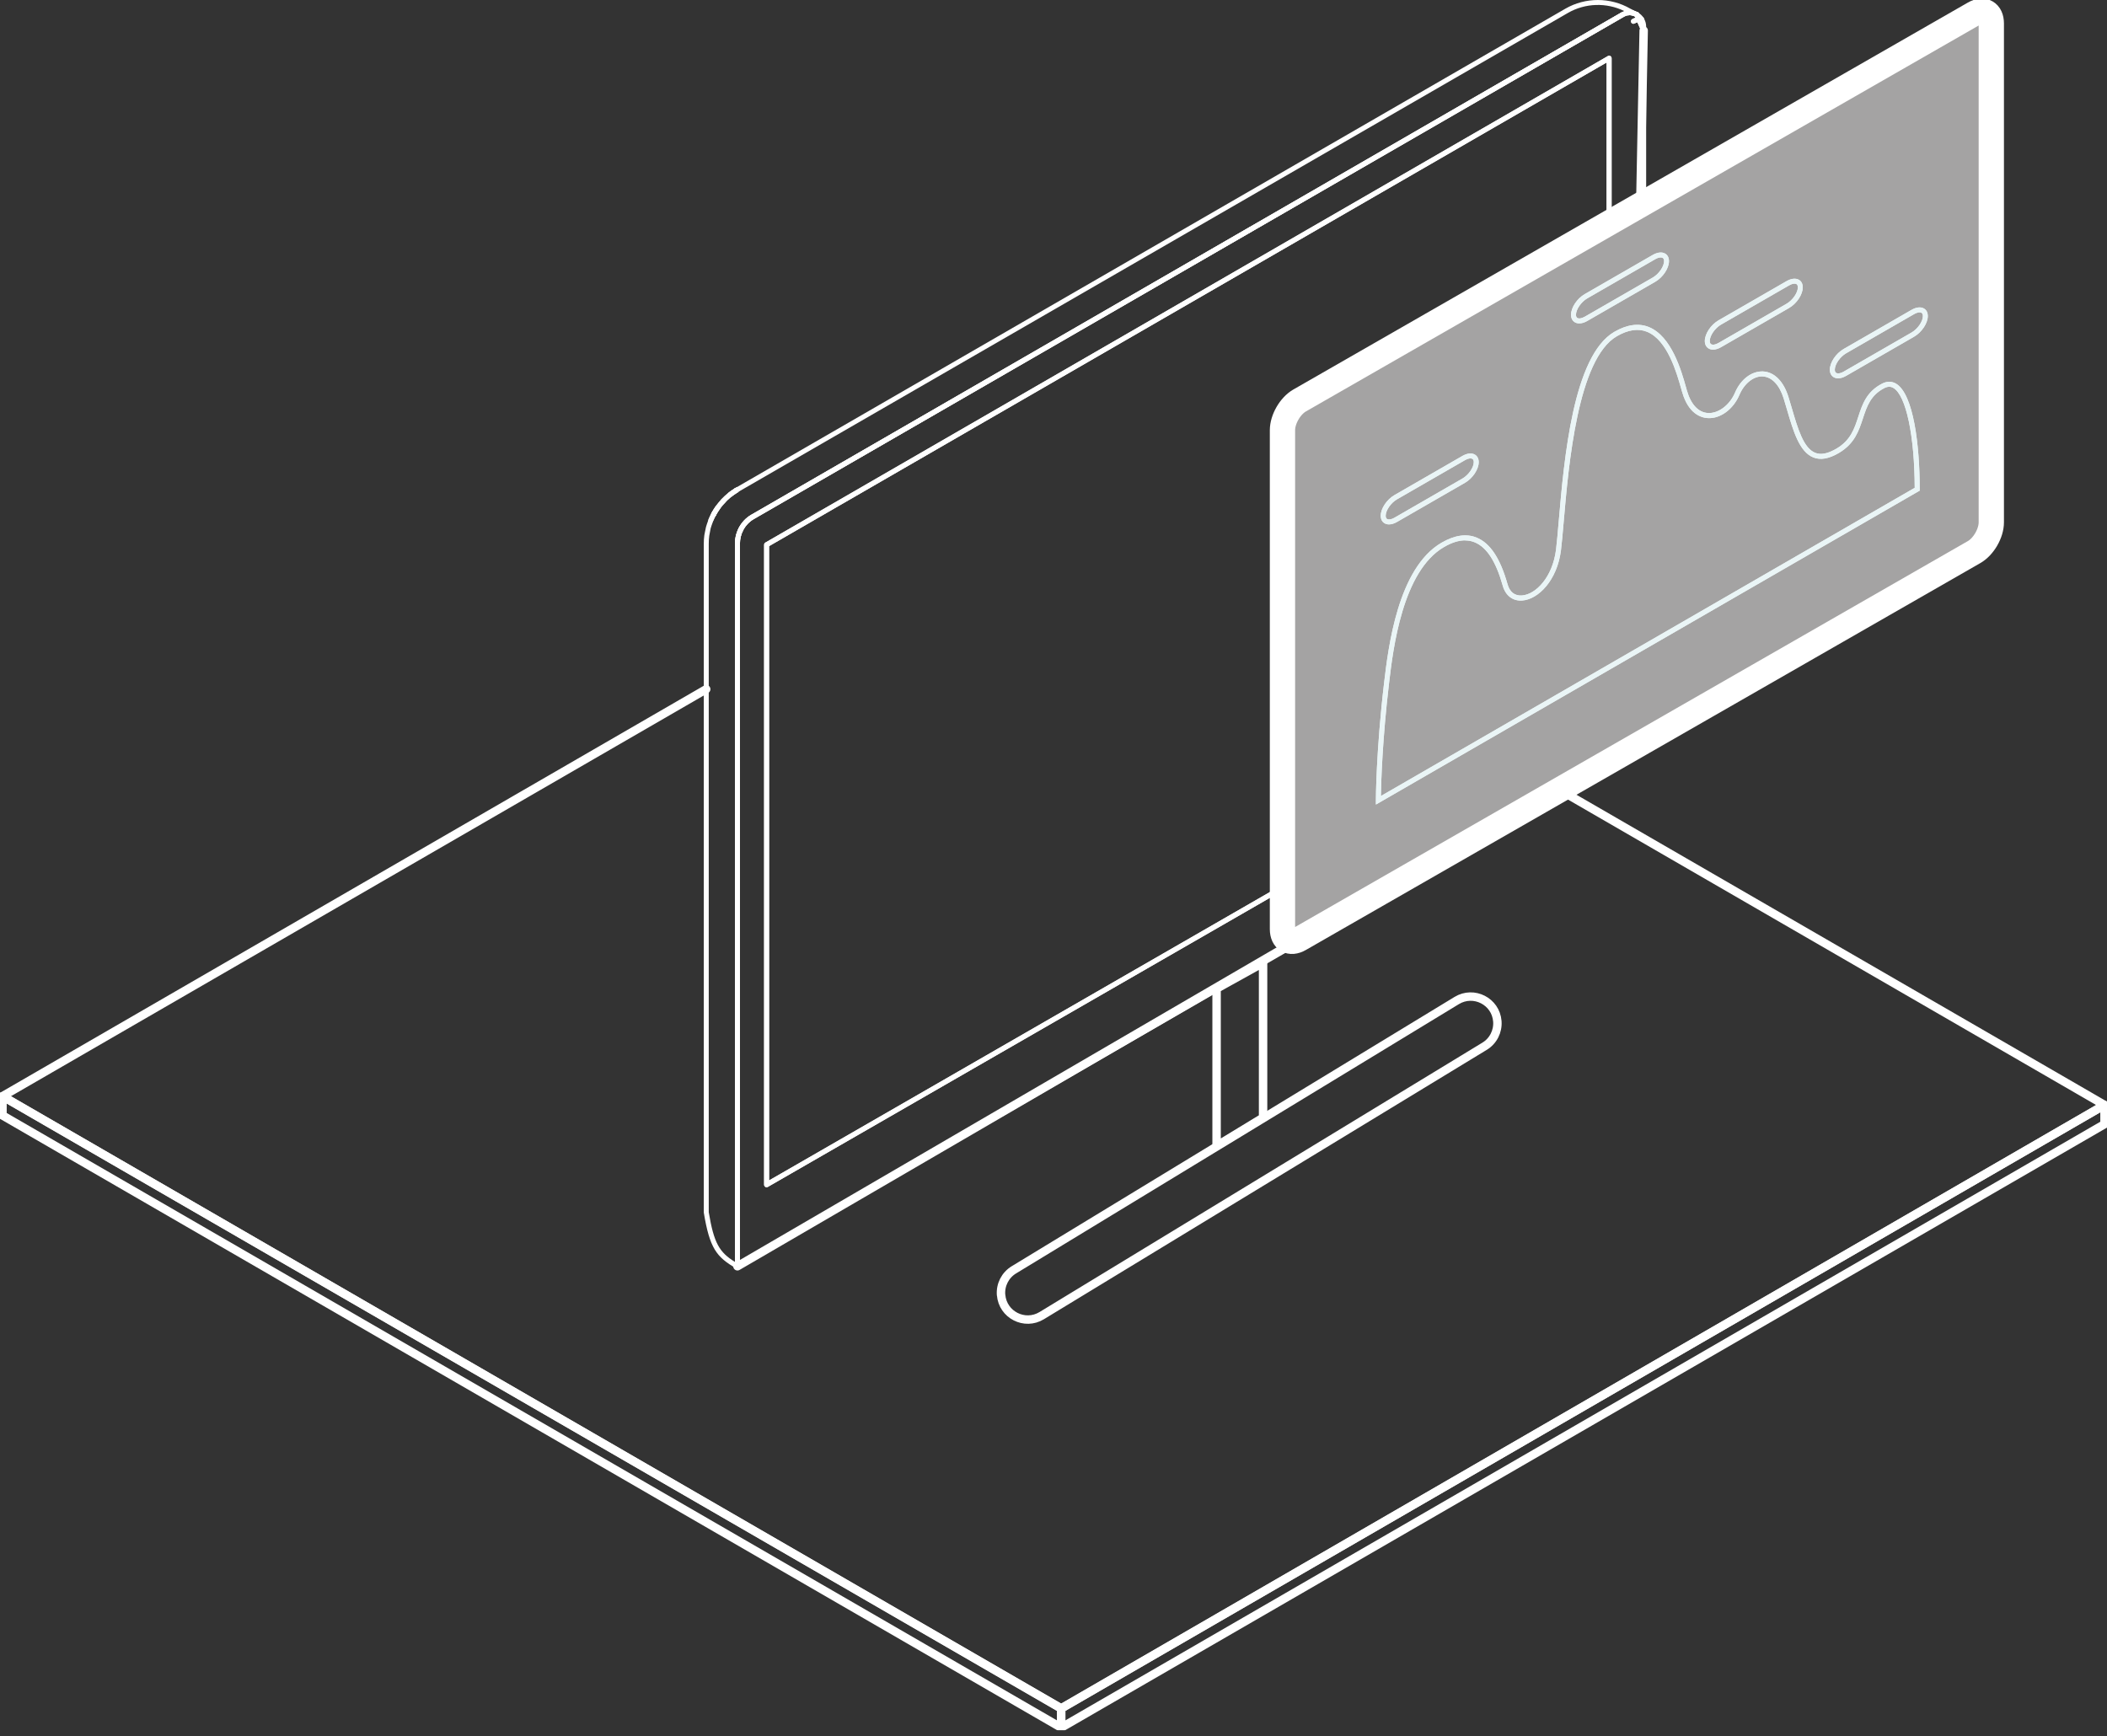
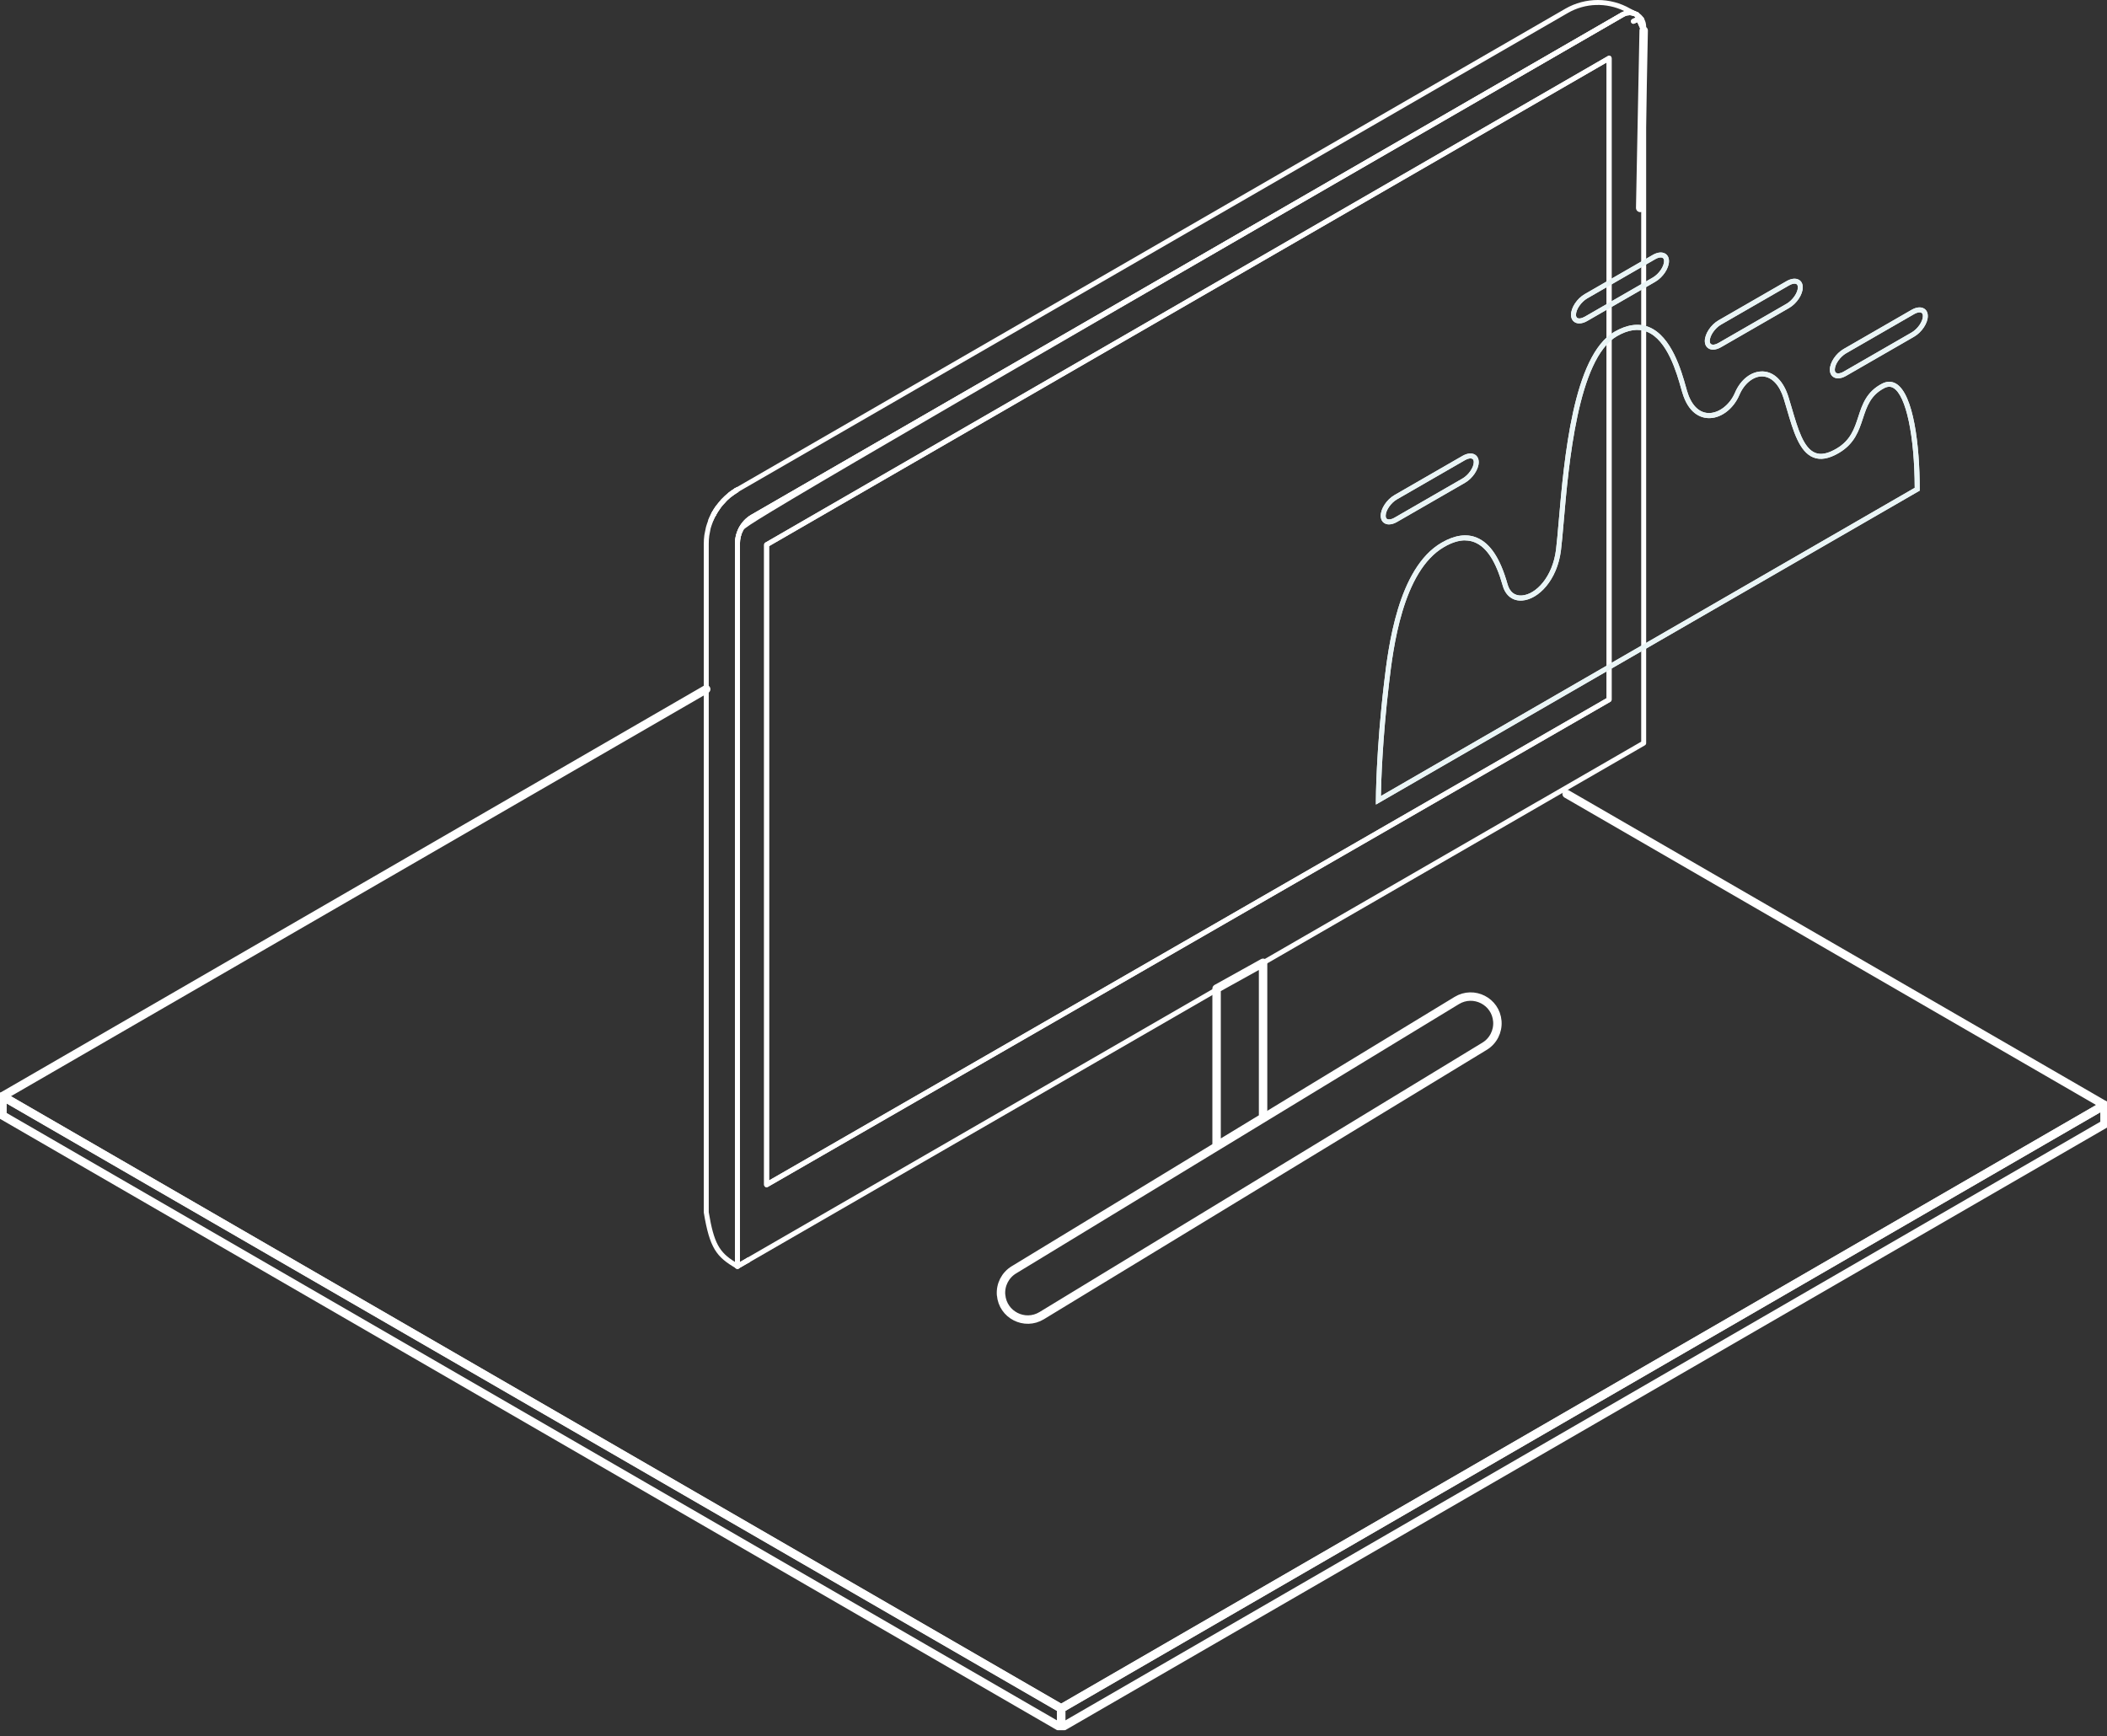
<svg xmlns="http://www.w3.org/2000/svg" width="250" height="206" viewBox="0 0 250 206" fill="none">
  <rect x="0" y="0" width="250" height="206" fill="#333333" stroke="none" />
  <g clip-path="url(#clip0_727_462)">
    <path d="M185.885 94.21L249.706 131.123L125.911 202.73L0.3 130.082L83.794 81.783" stroke="white" stroke-linecap="round" stroke-linejoin="round" />
    <path d="M125.911 202.73V205.012L249.705 133.399V131.123L125.911 202.73Z" stroke="white" stroke-linecap="round" stroke-linejoin="round" />
    <path d="M0.3 130.082L0.294 132.358L125.912 205.012V202.73L0.3 130.082Z" stroke="white" stroke-linecap="round" stroke-linejoin="round" />
    <path d="M118.777 153.661C118.683 152.461 119.266 151.314 120.295 150.685L172.846 118.724C174.87 117.495 177.475 118.824 177.663 121.183C177.757 122.377 177.175 123.53 176.146 124.153L123.6 156.119C121.577 157.348 118.972 156.019 118.783 153.661H118.777Z" stroke="white" stroke-linecap="round" stroke-linejoin="round" />
    <path d="M149.867 132.628L144.351 135.981V117.313L149.867 114.249V132.628Z" stroke="white" stroke-linecap="round" stroke-linejoin="round" />
    <path d="M84.682 61.315C84.635 61.315 84.588 61.303 84.546 61.28C84.447 61.227 84.388 61.127 84.388 61.021C84.388 60.974 84.4 60.927 84.423 60.886C84.423 60.886 84.452 60.827 84.452 60.821C84.529 60.68 84.711 60.627 84.852 60.709C84.946 60.762 84.999 60.862 84.999 60.968C84.999 61.015 84.988 61.068 84.964 61.109L84.941 61.162C84.888 61.262 84.788 61.321 84.682 61.321V61.315Z" fill="white" />
    <path d="M86.652 58.962C86.564 58.962 86.476 58.921 86.423 58.85C86.323 58.721 86.346 58.539 86.47 58.439C86.687 58.268 86.911 58.127 87.146 57.98C87.281 57.898 87.464 57.933 87.552 58.074C87.64 58.209 87.599 58.392 87.458 58.48C87.246 58.609 87.028 58.751 86.834 58.903C86.781 58.945 86.717 58.968 86.652 58.968V58.962Z" fill="white" />
    <path d="M87.353 58.486C87.253 58.486 87.159 58.439 87.1 58.345C87.018 58.204 87.059 58.027 87.194 57.939L87.241 57.904C87.276 57.88 87.312 57.857 87.347 57.833C87.488 57.751 87.665 57.804 87.747 57.939C87.829 58.08 87.782 58.257 87.641 58.339C87.623 58.351 87.606 58.362 87.588 58.374C87.582 58.374 87.57 58.386 87.565 58.392C87.547 58.404 87.523 58.421 87.5 58.433C87.453 58.462 87.4 58.474 87.347 58.474L87.353 58.486Z" fill="white" />
    <path d="M84.747 61.18C84.7 61.18 84.647 61.168 84.606 61.144C84.465 61.068 84.412 60.886 84.494 60.744C84.8 60.197 85.182 59.686 85.629 59.215C85.741 59.098 85.929 59.092 86.047 59.203C86.165 59.315 86.17 59.503 86.059 59.621L85.97 59.727C85.764 59.95 85.606 60.145 85.465 60.339C85.265 60.615 85.123 60.833 85.012 61.038C84.959 61.133 84.859 61.185 84.753 61.185L84.747 61.18Z" fill="white" />
    <path d="M85.746 59.815C85.676 59.815 85.605 59.791 85.546 59.739C85.429 59.627 85.417 59.444 85.529 59.321C85.582 59.256 85.599 59.227 85.629 59.203H85.635C85.635 59.203 85.664 59.18 85.676 59.162H85.67C85.858 58.956 86.076 58.756 86.352 58.533C86.417 58.474 86.44 58.45 86.47 58.433C86.681 58.268 86.905 58.121 87.134 57.98H87.146C87.281 57.886 87.464 57.933 87.552 58.068C87.64 58.203 87.593 58.386 87.458 58.474C87.458 58.474 87.446 58.474 87.446 58.48C86.911 58.815 86.411 59.233 85.964 59.715C85.905 59.78 85.829 59.809 85.746 59.809V59.815Z" fill="white" />
    <path d="M194.178 2.011C194.143 2.011 194.102 2.006 194.066 1.988C194.054 1.982 194.037 1.976 194.025 1.964C194.002 1.953 193.984 1.935 193.966 1.917C193.866 1.817 193.849 1.653 193.937 1.535C194.025 1.417 194.184 1.382 194.307 1.447C194.449 1.523 194.507 1.7 194.437 1.841C194.384 1.941 194.284 2 194.178 2V2.011Z" fill="white" />
    <path d="M84.676 61.315C84.641 61.315 84.605 61.309 84.57 61.297C84.452 61.25 84.382 61.138 84.382 61.021C84.382 60.986 84.388 60.95 84.4 60.915C84.411 60.874 84.435 60.839 84.464 60.809C84.582 60.691 84.764 60.691 84.882 60.809C84.941 60.868 84.97 60.944 84.97 61.015C84.97 61.062 84.958 61.115 84.935 61.162C84.882 61.256 84.782 61.315 84.676 61.315Z" fill="white" />
    <path d="M84.676 61.321C84.641 61.321 84.606 61.315 84.57 61.303C84.441 61.25 84.365 61.121 84.388 60.98C84.394 60.938 84.412 60.903 84.429 60.868C84.429 60.868 84.453 60.833 84.47 60.815C84.57 60.715 84.735 60.697 84.853 60.785C84.97 60.868 85.006 61.027 84.941 61.156C84.941 61.168 84.929 61.179 84.923 61.185C84.87 61.268 84.776 61.321 84.676 61.321Z" fill="white" />
    <path d="M87.499 58.445L87.288 58.192L87.147 57.968C87.158 57.957 87.194 57.939 87.194 57.939C87.329 57.857 87.511 57.904 87.594 58.039C87.676 58.174 87.635 58.356 87.499 58.439L87.441 58.351L87.499 58.445L87.429 58.333L87.493 58.445L87.458 58.41L87.482 58.456L87.499 58.445Z" fill="white" />
    <path d="M87.329 58.492C87.229 58.492 87.129 58.45 87.076 58.362C86.994 58.227 87.011 58.062 87.147 57.98C87.158 57.974 87.188 57.951 87.188 57.951H87.2C87.341 57.862 87.517 57.909 87.6 58.051C87.682 58.192 87.635 58.368 87.494 58.45C87.494 58.45 87.488 58.45 87.482 58.45C87.435 58.474 87.376 58.492 87.323 58.492H87.329Z" fill="white" />
    <path d="M84.341 62.015C84.306 62.015 84.265 62.009 84.23 61.991C84.077 61.932 84.006 61.756 84.071 61.609C84.183 61.338 84.318 61.08 84.418 60.886C84.494 60.744 84.671 60.691 84.818 60.768C84.959 60.844 85.012 61.021 84.935 61.168C84.841 61.35 84.712 61.586 84.612 61.838C84.565 61.95 84.453 62.021 84.341 62.021V62.015Z" fill="white" />
    <path d="M84.683 61.315C84.636 61.315 84.588 61.303 84.547 61.28C84.406 61.203 84.353 61.033 84.418 60.891C84.418 60.891 84.418 60.891 84.418 60.886L84.489 60.744C84.618 60.515 84.771 60.28 84.959 60.015C85.053 59.886 85.236 59.85 85.371 59.95C85.5 60.044 85.53 60.227 85.436 60.362C85.247 60.627 85.083 60.897 84.936 61.162C84.883 61.262 84.783 61.315 84.677 61.315H84.683Z" fill="white" />
    <path d="M87.499 150.555C87.47 150.555 87.435 150.555 87.405 150.538C87.388 150.532 87.364 150.52 87.352 150.514C85 149.155 84.206 148.12 83.506 143.886V64.514C83.506 64.185 83.523 63.844 83.571 63.509C83.588 63.385 83.612 63.262 83.641 63.144L83.7 62.862C83.718 62.756 83.741 62.65 83.765 62.544C83.829 62.309 83.912 62.08 83.994 61.85L84.023 61.768C84.041 61.721 84.053 61.668 84.076 61.621C84.188 61.344 84.323 61.091 84.423 60.897C84.582 60.603 84.759 60.309 84.965 60.027C85.141 59.786 85.311 59.574 85.535 59.333C86.017 58.803 86.564 58.351 87.152 57.986L87.205 57.951L87.258 57.915C87.294 57.892 87.329 57.868 87.364 57.845L185.738 1.029C188.115 -0.341 191.067 -0.341 193.443 1.029L194.161 1.388C194.302 1.459 194.367 1.629 194.296 1.776C194.231 1.923 194.061 1.988 193.914 1.923C193.896 1.911 193.873 1.911 193.849 1.9L193.79 1.882V1.859L193.72 1.823V1.853C193.602 1.823 193.508 1.812 193.42 1.806L193.355 1.641V1.806C193.273 1.806 193.179 1.817 193.09 1.835L193.014 1.853C192.89 1.888 192.79 1.929 192.696 1.982C192.679 1.994 192.655 2.006 192.638 2.011L148.485 27.508L89.446 61.591C88.888 61.909 88.441 62.391 88.146 62.979C87.911 63.462 87.793 63.956 87.793 64.45V150.267C87.793 150.361 87.746 150.449 87.67 150.508C87.617 150.543 87.558 150.561 87.499 150.561V150.555ZM84.935 61.162C84.835 61.344 84.712 61.58 84.612 61.832C84.6 61.868 84.588 61.903 84.576 61.938L84.541 62.05C84.465 62.262 84.382 62.474 84.323 62.691C84.3 62.779 84.282 62.873 84.27 62.962L84.212 63.267C84.188 63.373 84.165 63.479 84.153 63.585C84.112 63.897 84.094 64.209 84.094 64.514V143.844C84.712 147.544 85.353 148.597 87.211 149.749V64.444C87.211 63.856 87.347 63.279 87.617 62.732C87.97 62.015 88.499 61.45 89.158 61.074L192.396 1.47C192.396 1.47 192.414 1.459 192.42 1.459C192.52 1.406 192.626 1.359 192.738 1.317C190.62 0.276 188.091 0.347 186.027 1.541L87.641 58.345C87.641 58.345 87.605 58.368 87.588 58.38C87.558 58.404 87.529 58.421 87.499 58.439L87.294 58.221L87.447 58.468C86.905 58.803 86.4 59.227 85.953 59.715C85.747 59.939 85.588 60.133 85.447 60.321C85.241 60.615 85.07 60.886 84.929 61.15L84.935 61.162Z" fill="white" />
    <path d="M84.676 61.321C84.611 61.321 84.547 61.297 84.494 61.256C84.388 61.168 84.353 61.015 84.417 60.897C84.482 60.768 84.629 60.703 84.77 60.75C84.917 60.797 85.005 60.95 84.964 61.103C84.964 61.115 84.958 61.127 84.953 61.138C84.953 61.138 84.947 61.156 84.941 61.168C84.941 61.179 84.929 61.185 84.923 61.197C84.923 61.197 84.9 61.233 84.882 61.244C84.823 61.303 84.752 61.333 84.676 61.333V61.321Z" fill="white" />
    <path d="M195.026 3.917C194.908 3.917 194.802 3.846 194.755 3.741L194.185 2.429C194.15 2.341 194.155 2.247 194.202 2.164C194.249 2.082 194.332 2.029 194.426 2.017C194.555 2.006 194.685 2 194.808 2.011C194.902 2.017 194.985 2.07 195.032 2.153C195.226 2.47 195.32 2.805 195.32 3.158V3.623C195.32 3.764 195.22 3.882 195.085 3.911C195.067 3.911 195.043 3.917 195.026 3.917Z" fill="white" />
    <path d="M194.22 2.047C194.173 2.047 194.126 2.035 194.085 2.006L194.067 1.994C194.061 1.994 194.05 1.982 194.05 1.982C193.914 1.894 193.873 1.712 193.955 1.576C194.038 1.441 194.22 1.394 194.355 1.482C194.497 1.565 194.555 1.759 194.473 1.894C194.414 1.988 194.32 2.047 194.226 2.047H194.22Z" fill="white" />
    <path d="M87.499 150.555C87.446 150.555 87.393 150.543 87.346 150.514C87.258 150.461 87.205 150.367 87.205 150.267V147.203C87.205 147.038 87.335 146.909 87.499 146.909C87.664 146.909 87.793 147.038 87.793 147.203V150.267C87.793 150.379 87.734 150.479 87.634 150.532C87.593 150.555 87.546 150.561 87.499 150.561V150.555Z" fill="white" />
    <path d="M87.499 147.491C87.446 147.491 87.393 147.479 87.346 147.45C87.258 147.397 87.205 147.303 87.205 147.203V70.555C87.205 70.443 87.27 70.343 87.37 70.29C87.47 70.243 87.587 70.249 87.676 70.32C87.752 70.378 87.793 70.466 87.793 70.555V147.197C87.793 147.309 87.728 147.409 87.629 147.462C87.587 147.485 87.54 147.491 87.493 147.491H87.499Z" fill="white" />
-     <path d="M182.58 95.663C182.48 95.663 182.38 95.61 182.327 95.516C182.268 95.41 182.28 95.287 182.345 95.192C182.368 95.163 182.398 95.134 182.433 95.11L182.486 95.081L194.878 87.923C195.02 87.841 195.196 87.894 195.278 88.029C195.361 88.17 195.314 88.346 195.172 88.429L182.727 95.616C182.68 95.645 182.633 95.657 182.58 95.657V95.663Z" fill="white" />
    <path d="M148.338 27.543C148.238 27.543 148.138 27.49 148.085 27.396C148.003 27.255 148.05 27.079 148.191 26.996L192.397 1.47C192.397 1.47 192.409 1.465 192.42 1.459C192.432 1.453 192.444 1.447 192.456 1.441C192.585 1.394 192.732 1.441 192.809 1.565C192.891 1.706 192.85 1.882 192.709 1.97C192.709 1.97 192.703 1.97 192.697 1.97C192.685 1.976 192.673 1.982 192.662 1.988L148.491 27.49C148.444 27.52 148.397 27.532 148.344 27.532L148.338 27.543Z" fill="white" />
    <path d="M194.184 2.023C194.137 2.023 194.096 2.011 194.049 1.988C194.049 1.988 194.031 1.976 194.025 1.976C194.02 1.976 194.014 1.97 194.008 1.964C193.878 1.876 193.837 1.706 193.92 1.57C194.002 1.435 194.172 1.388 194.308 1.459C194.437 1.547 194.496 1.741 194.408 1.87C194.349 1.959 194.261 2.017 194.167 2.017L194.184 2.023Z" fill="white" />
-     <path d="M194.202 2.023C194.143 2.023 194.084 2.006 194.037 1.97C193.896 1.894 193.843 1.717 193.92 1.576C193.996 1.435 194.167 1.376 194.314 1.447C194.379 1.476 194.449 1.547 194.479 1.612C194.526 1.735 194.49 1.876 194.39 1.953C194.337 1.994 194.273 2.017 194.208 2.017L194.202 2.023Z" fill="white" />
    <path d="M87.499 70.849C87.434 70.849 87.376 70.831 87.323 70.79C87.246 70.737 87.205 70.643 87.205 70.555V64.45C87.205 63.861 87.34 63.285 87.611 62.738C87.681 62.591 87.858 62.532 88.005 62.603C88.152 62.673 88.211 62.85 88.14 62.997C87.911 63.462 87.799 63.95 87.799 64.45V70.555C87.799 70.666 87.734 70.766 87.634 70.819C87.593 70.843 87.546 70.849 87.505 70.849H87.499Z" fill="white" />
    <path d="M87.876 63.162C87.829 63.162 87.788 63.15 87.747 63.132C87.641 63.079 87.582 62.979 87.582 62.868C87.582 62.821 87.594 62.779 87.611 62.738C87.682 62.597 87.864 62.526 88.005 62.597C88.111 62.65 88.176 62.75 88.176 62.856C88.176 62.897 88.17 62.932 88.153 62.973C88.153 62.973 88.141 62.997 88.141 63.003C88.088 63.103 87.988 63.167 87.876 63.167V63.162Z" fill="white" />
    <g style="mix-blend-mode:multiply" opacity="0.2">
      <path d="M88.764 149.832C88.711 149.832 88.664 149.82 88.617 149.791C88.528 149.738 88.47 149.644 88.47 149.538C88.47 149.432 88.528 149.332 88.617 149.279L182.433 95.11C182.574 95.028 182.751 95.075 182.833 95.216C182.915 95.357 182.868 95.534 182.727 95.616L88.911 149.785C88.864 149.808 88.817 149.826 88.764 149.826V149.832Z" fill="white" />
    </g>
    <g style="mix-blend-mode:multiply" opacity="0.2">
      <path d="M87.499 150.555C87.335 150.555 87.205 150.426 87.205 150.261V147.197C87.205 147.085 87.264 146.985 87.364 146.932C87.452 146.885 87.564 146.891 87.652 146.944C87.74 146.997 87.793 147.091 87.793 147.197V150.261C87.793 150.426 87.664 150.555 87.499 150.555Z" fill="white" />
    </g>
    <g style="mix-blend-mode:multiply">
      <path d="M88.764 149.826C88.664 149.826 88.564 149.773 88.511 149.679C88.429 149.538 88.476 149.361 88.617 149.279L194.732 88.011V3.688L194.279 2.647C194.161 2.676 194.055 2.723 193.949 2.782C193.808 2.864 193.626 2.811 193.549 2.67C193.467 2.529 193.52 2.347 193.661 2.27C193.896 2.135 194.155 2.053 194.426 2.023C194.555 2.011 194.679 2.082 194.726 2.2L195.296 3.511C195.314 3.547 195.32 3.588 195.32 3.629V88.188C195.32 88.293 195.261 88.388 195.173 88.441L88.911 149.791C88.864 149.82 88.817 149.832 88.764 149.832V149.826ZM90.958 140.88C90.905 140.88 90.858 140.868 90.811 140.839C90.723 140.786 90.664 140.692 90.664 140.586V64.638C90.664 64.532 90.723 64.438 90.811 64.385L190.779 6.652C190.867 6.599 190.985 6.599 191.073 6.652C191.161 6.705 191.22 6.799 191.22 6.905V83.024C191.22 83.129 191.161 83.224 191.073 83.276L91.111 140.839C91.064 140.862 91.017 140.88 90.964 140.88H90.958ZM91.252 64.803V140.074L190.626 82.847V7.417L91.252 64.808V64.803Z" fill="white" />
    </g>
    <path d="M87.505 150.561C87.405 150.561 87.305 150.508 87.252 150.414C87.17 150.273 87.217 150.096 87.358 150.014L88.617 149.285C88.705 149.232 88.823 149.232 88.911 149.285C88.999 149.338 89.058 149.432 89.058 149.538C89.058 149.644 88.999 149.744 88.911 149.797L87.647 150.52C87.599 150.543 87.552 150.561 87.499 150.561H87.505Z" fill="white" />
    <path d="M93.675 59.097C93.575 59.097 93.475 59.045 93.422 58.95C93.34 58.809 93.387 58.633 93.528 58.55L148.191 26.99C148.238 26.961 148.285 26.949 148.338 26.949C148.438 26.949 148.538 27.002 148.591 27.096C148.62 27.143 148.632 27.196 148.632 27.243C148.632 27.343 148.579 27.443 148.485 27.496L93.822 59.056C93.775 59.086 93.728 59.097 93.675 59.097Z" fill="white" />
    <path d="M194.173 2.011C194.126 2.011 194.084 2 194.043 1.982C194.043 1.982 194.037 1.982 194.031 1.976L193.961 1.941C193.908 1.917 193.849 1.894 193.79 1.876C193.637 1.823 193.555 1.659 193.602 1.506C193.655 1.353 193.82 1.27 193.973 1.317C194.061 1.341 194.102 1.359 194.149 1.376L194.214 1.406C194.243 1.417 194.273 1.435 194.302 1.447C194.302 1.447 194.331 1.464 194.343 1.47C194.467 1.553 194.508 1.717 194.437 1.847C194.384 1.947 194.284 2.006 194.178 2.006L194.173 2.011Z" fill="white" />
    <path d="M193.785 1.859C193.785 1.859 193.738 1.859 193.708 1.847C193.603 1.817 193.508 1.806 193.414 1.8C193.25 1.8 193.126 1.659 193.132 1.494C193.132 1.329 193.285 1.206 193.438 1.212C193.567 1.212 193.708 1.235 193.855 1.276C193.985 1.312 194.073 1.429 194.073 1.559C194.073 1.582 194.073 1.606 194.061 1.635C194.026 1.77 193.908 1.853 193.779 1.853L193.785 1.859Z" fill="white" />
    <path d="M87.881 63.138C87.84 63.138 87.793 63.126 87.752 63.109C87.605 63.038 87.546 62.862 87.617 62.715C87.964 62.021 88.493 61.456 89.146 61.08L93.522 58.556C93.663 58.474 93.839 58.521 93.922 58.662C94.004 58.803 93.957 58.98 93.816 59.062L89.44 61.585C88.887 61.909 88.44 62.385 88.146 62.973C88.093 63.073 87.993 63.138 87.881 63.138Z" fill="white" />
    <path d="M194.455 2.606C194.337 2.606 194.231 2.535 194.184 2.429L193.931 1.847C193.878 1.729 193.908 1.594 194.002 1.512C194.096 1.429 194.237 1.412 194.343 1.476C194.49 1.565 194.584 1.641 194.678 1.723C194.72 1.764 194.743 1.782 194.767 1.806C194.855 1.894 194.937 2 195.002 2.106C195.014 2.123 195.031 2.164 195.037 2.182C195.096 2.276 195.09 2.388 195.031 2.482C194.972 2.576 194.861 2.617 194.749 2.611C194.661 2.606 194.573 2.611 194.484 2.611C194.473 2.611 194.461 2.611 194.455 2.611V2.606Z" fill="white" />
    <path d="M194.79 2.6C194.79 2.6 194.773 2.6 194.767 2.6C194.678 2.576 194.567 2.529 194.526 2.458C194.52 2.447 194.502 2.417 194.496 2.4C194.426 2.264 194.467 2.1 194.596 2.011C194.731 1.923 194.914 1.964 195.002 2.1C195.002 2.1 195.031 2.141 195.037 2.153C195.09 2.247 195.09 2.364 195.037 2.458C194.984 2.547 194.89 2.6 194.79 2.6Z" fill="white" />
    <path d="M193.879 1.888C193.879 1.888 193.844 1.888 193.826 1.888C193.814 1.888 193.802 1.888 193.791 1.876C193.632 1.835 193.497 1.659 193.538 1.506C193.579 1.347 193.697 1.241 193.855 1.282C193.885 1.288 193.92 1.3 193.949 1.312C194.102 1.364 194.196 1.541 194.144 1.688C194.138 1.706 194.126 1.723 194.12 1.741C194.067 1.829 193.979 1.888 193.879 1.888Z" fill="white" />
    <path d="M87.499 150.561C87.446 150.561 87.399 150.549 87.352 150.52C87.264 150.467 87.205 150.373 87.205 150.267C87.205 150.161 87.264 150.061 87.352 150.008L88.617 149.279C88.705 149.226 88.823 149.226 88.911 149.279C88.999 149.332 89.058 149.426 89.058 149.532C89.058 149.638 88.999 149.738 88.911 149.791L87.646 150.52C87.599 150.543 87.552 150.561 87.499 150.561Z" fill="white" />
-     <path d="M87.499 150.555C87.335 150.555 87.205 150.426 87.205 150.261V64.45C87.205 63.862 87.34 63.285 87.605 62.738C87.964 62.027 88.487 61.456 89.146 61.08L192.396 1.47C192.537 1.388 192.684 1.329 192.855 1.282C192.884 1.276 192.914 1.27 192.943 1.265C193.096 1.229 193.225 1.218 193.349 1.218H193.437C193.572 1.218 193.708 1.241 193.861 1.282C193.89 1.288 193.919 1.3 193.955 1.312C194.096 1.359 194.214 1.406 194.325 1.465C194.384 1.494 194.455 1.565 194.478 1.623L194.731 2.206C194.766 2.294 194.76 2.388 194.713 2.47C194.666 2.553 194.584 2.606 194.49 2.617C194.296 2.641 194.119 2.694 193.955 2.788C193.814 2.87 193.631 2.817 193.555 2.676C193.472 2.535 193.525 2.353 193.667 2.276C193.79 2.206 193.919 2.153 194.049 2.112L193.978 1.953C193.914 1.923 193.855 1.9 193.796 1.882L193.714 1.853C193.608 1.823 193.508 1.812 193.419 1.806L193.355 1.512V1.806C193.272 1.806 193.184 1.817 193.096 1.835L193.02 1.853C192.896 1.888 192.796 1.929 192.702 1.982L89.452 61.591C88.899 61.909 88.446 62.391 88.152 62.979C87.917 63.462 87.799 63.95 87.799 64.45V150.261C87.799 150.426 87.67 150.555 87.505 150.555H87.499Z" fill="white" />
+     <path d="M87.499 150.555C87.335 150.555 87.205 150.426 87.205 150.261V64.45C87.205 63.862 87.34 63.285 87.605 62.738C87.964 62.027 88.487 61.456 89.146 61.08L192.396 1.47C192.537 1.388 192.684 1.329 192.855 1.282C192.884 1.276 192.914 1.27 192.943 1.265C193.096 1.229 193.225 1.218 193.349 1.218H193.437C193.572 1.218 193.708 1.241 193.861 1.282C193.89 1.288 193.919 1.3 193.955 1.312C194.096 1.359 194.214 1.406 194.325 1.465C194.384 1.494 194.455 1.565 194.478 1.623L194.731 2.206C194.766 2.294 194.76 2.388 194.713 2.47C194.666 2.553 194.584 2.606 194.49 2.617C194.296 2.641 194.119 2.694 193.955 2.788C193.814 2.87 193.631 2.817 193.555 2.676C193.472 2.535 193.525 2.353 193.667 2.276C193.79 2.206 193.919 2.153 194.049 2.112L193.978 1.953C193.914 1.923 193.855 1.9 193.796 1.882L193.714 1.853C193.608 1.823 193.508 1.812 193.419 1.806L193.355 1.512V1.806C193.272 1.806 193.184 1.817 193.096 1.835L193.02 1.853C192.896 1.888 192.796 1.929 192.702 1.982C88.899 61.909 88.446 62.391 88.152 62.979C87.917 63.462 87.799 63.95 87.799 64.45V150.261C87.799 150.426 87.67 150.555 87.505 150.555H87.499Z" fill="white" />
    <path d="M90.958 140.88C90.905 140.88 90.858 140.868 90.811 140.839C90.723 140.786 90.664 140.692 90.664 140.586V64.638C90.664 64.532 90.723 64.438 90.811 64.385L190.779 6.652C190.868 6.599 190.985 6.599 191.073 6.652C191.162 6.705 191.22 6.799 191.22 6.905V83.024C191.22 83.129 191.162 83.224 191.073 83.276L91.111 140.839C91.064 140.862 91.017 140.88 90.964 140.88H90.958ZM91.252 64.803V140.074L190.626 82.847V7.417L91.252 64.808V64.803Z" fill="white" />
-     <path d="M234.238 1.606L154.202 47.523C153.079 48.17 152.167 49.752 152.167 51.052V110.249C152.167 111.549 153.079 112.072 154.202 111.425L234.238 65.508C235.361 64.861 236.273 63.279 236.273 61.98V2.782C236.273 1.482 235.361 0.959 234.238 1.606Z" fill="#A4A3A3" stroke="white" stroke-width="3" stroke-linecap="round" stroke-linejoin="round" />
    <path d="M163.253 95.475V94.963C163.253 94.904 163.265 89.135 164.235 80.953C164.717 76.895 165.841 67.402 171.058 64.391C172.599 63.503 173.993 63.297 175.198 63.791C176.81 64.444 178.01 66.255 178.874 69.331C179.133 70.255 179.733 70.719 180.58 70.661C182.25 70.537 184.221 68.467 184.626 65.22C184.732 64.362 184.832 63.185 184.95 61.827C185.585 54.486 186.65 42.2 191.555 39.371C193.055 38.506 194.431 38.318 195.648 38.812C198.336 39.906 199.495 43.994 200.048 45.958L200.165 46.376C200.642 48.011 201.53 48.946 202.659 49.011C203.894 49.075 205.229 48.07 205.853 46.611C206.535 45 207.853 44.017 209.193 44.076C210.529 44.141 211.628 45.247 212.205 47.111C212.34 47.552 212.475 47.999 212.605 48.446C213.316 50.881 213.993 53.181 215.381 53.734C216.051 53.998 216.869 53.84 217.886 53.245C219.574 52.257 220.021 50.893 220.492 49.446C220.968 47.987 221.462 46.482 223.315 45.523C223.897 45.223 224.474 45.229 224.985 45.535C227.044 46.788 227.779 52.822 227.779 58.051V58.221L227.632 58.304L163.259 95.469L163.253 95.475ZM173.846 64.12C173.087 64.12 172.252 64.379 171.352 64.903C166.388 67.767 165.288 77.06 164.817 81.03C164.018 87.782 163.87 92.875 163.847 94.457L227.185 57.886C227.167 51.699 226.162 46.946 224.674 46.047C224.338 45.841 223.98 45.846 223.58 46.052C221.945 46.899 221.509 48.228 221.045 49.634C220.557 51.116 220.057 52.651 218.175 53.757C216.998 54.445 216.01 54.622 215.157 54.281C213.505 53.622 212.787 51.193 212.034 48.617C211.905 48.176 211.775 47.729 211.64 47.293C211.14 45.682 210.235 44.729 209.158 44.67C208.088 44.605 206.964 45.494 206.388 46.852C205.665 48.564 204.112 49.711 202.624 49.611C201.818 49.564 200.348 49.105 199.601 46.552L199.477 46.129C198.948 44.253 197.848 40.353 195.425 39.371C194.384 38.947 193.178 39.124 191.849 39.894C187.208 42.571 186.12 55.139 185.538 61.891C185.42 63.256 185.32 64.438 185.209 65.308C184.768 68.849 182.533 71.119 180.621 71.261C179.509 71.343 178.639 70.69 178.304 69.502C177.492 66.62 176.404 64.932 174.969 64.35C174.616 64.203 174.24 64.132 173.84 64.132L173.846 64.12ZM164.806 62.227C164.612 62.227 164.441 62.185 164.288 62.097C163.988 61.927 163.823 61.609 163.823 61.197C163.823 60.35 164.541 59.274 165.459 58.745L173.522 54.098C174.075 53.781 174.61 53.722 174.987 53.94C175.287 54.11 175.451 54.434 175.451 54.839C175.451 55.686 174.734 56.763 173.816 57.292L165.753 61.938C165.417 62.132 165.094 62.227 164.806 62.227ZM165.753 59.251C165.029 59.668 164.412 60.562 164.412 61.197C164.412 61.391 164.47 61.521 164.582 61.586C164.729 61.668 165.035 61.674 165.459 61.427L173.522 56.78C174.245 56.363 174.863 55.469 174.863 54.834C174.863 54.639 174.804 54.51 174.692 54.445C174.545 54.363 174.24 54.357 173.816 54.604L165.753 59.251ZM218.098 44.894C217.904 44.894 217.733 44.852 217.581 44.764C217.281 44.594 217.116 44.276 217.116 43.864C217.116 43.017 217.833 41.941 218.751 41.412L226.815 36.765C227.367 36.448 227.903 36.389 228.279 36.607C228.579 36.777 228.738 37.095 228.738 37.507C228.738 38.353 228.02 39.43 227.103 39.959L219.039 44.605C218.704 44.8 218.38 44.894 218.092 44.894H218.098ZM227.761 37.065C227.597 37.065 227.379 37.124 227.109 37.277L219.045 41.923C218.322 42.341 217.704 43.235 217.704 43.87C217.704 44.064 217.763 44.194 217.875 44.258C218.022 44.341 218.328 44.347 218.751 44.1L226.815 39.453C227.538 39.036 228.156 38.142 228.156 37.507C228.156 37.312 228.097 37.183 227.985 37.118C227.932 37.089 227.856 37.065 227.761 37.065ZM203.259 41.488C203.065 41.488 202.894 41.447 202.741 41.359C202.442 41.188 202.277 40.871 202.277 40.459C202.277 39.612 202.994 38.536 203.912 38.006L211.975 33.36C212.528 33.042 213.064 32.984 213.44 33.201C213.74 33.372 213.899 33.689 213.899 34.101C213.899 34.948 213.181 36.03 212.264 36.554L204.2 41.2C203.865 41.394 203.541 41.488 203.253 41.488H203.259ZM204.206 38.512C203.483 38.93 202.865 39.824 202.865 40.459C202.865 40.653 202.924 40.782 203.036 40.847C203.183 40.935 203.488 40.935 203.912 40.688L211.975 36.042C212.699 35.624 213.316 34.73 213.316 34.095C213.316 33.901 213.258 33.772 213.152 33.707C213.005 33.625 212.699 33.619 212.275 33.866L204.212 38.512H204.206ZM187.385 38.377C187.191 38.377 187.02 38.336 186.867 38.248C186.567 38.077 186.403 37.759 186.403 37.348C186.403 36.501 187.12 35.419 188.038 34.895L196.101 30.249C196.654 29.931 197.189 29.872 197.566 30.09C197.866 30.261 198.024 30.578 198.024 30.99C198.024 31.837 197.307 32.913 196.389 33.442L188.326 38.089C187.991 38.283 187.667 38.377 187.379 38.377H187.385ZM188.332 35.401C187.608 35.819 186.991 36.712 186.991 37.348C186.991 37.542 187.05 37.671 187.161 37.736C187.308 37.818 187.614 37.818 188.038 37.577L196.101 32.931C196.825 32.513 197.442 31.619 197.442 30.984C197.442 30.79 197.383 30.66 197.272 30.596C197.125 30.513 196.819 30.508 196.395 30.755L188.332 35.401Z" fill="#EAF5F6" />
    <path d="M163.253 95.475V94.963C163.253 94.904 163.265 89.135 164.235 80.953C164.717 76.895 165.841 67.402 171.058 64.391C172.599 63.503 173.993 63.297 175.198 63.791C176.81 64.444 178.01 66.255 178.874 69.331C179.133 70.255 179.733 70.719 180.58 70.661C182.25 70.537 184.221 68.467 184.626 65.22C184.732 64.362 184.832 63.185 184.95 61.827C185.585 54.486 186.65 42.2 191.555 39.371C193.055 38.506 194.431 38.318 195.648 38.812C198.336 39.906 199.495 43.994 200.048 45.958L200.165 46.376C200.642 48.011 201.53 48.946 202.659 49.011C203.894 49.075 205.229 48.07 205.853 46.611C206.535 45.005 207.841 44.017 209.193 44.076C210.529 44.141 211.628 45.247 212.205 47.111C212.34 47.552 212.475 47.999 212.605 48.446C213.316 50.881 213.993 53.181 215.381 53.734C216.051 53.998 216.869 53.84 217.886 53.245C219.574 52.257 220.021 50.893 220.492 49.446C220.968 47.987 221.462 46.482 223.315 45.523C223.897 45.223 224.474 45.229 224.985 45.535C227.044 46.788 227.779 52.822 227.779 58.051V58.221L227.632 58.303L163.259 95.469L163.253 95.475ZM173.846 64.12C173.087 64.12 172.252 64.379 171.352 64.903C166.388 67.767 165.288 77.06 164.817 81.03C164.018 87.782 163.87 92.875 163.847 94.457L227.185 57.886C227.167 51.699 226.162 46.946 224.674 46.047C224.338 45.841 223.98 45.846 223.58 46.052C221.945 46.899 221.509 48.228 221.045 49.634C220.557 51.116 220.057 52.651 218.175 53.757C216.998 54.445 216.01 54.622 215.157 54.281C213.505 53.622 212.787 51.193 212.034 48.617C211.905 48.176 211.775 47.729 211.64 47.293C211.14 45.682 210.235 44.729 209.158 44.67C208.088 44.605 206.964 45.494 206.388 46.852C205.665 48.564 204.112 49.711 202.624 49.611C201.818 49.564 200.348 49.105 199.601 46.552L199.477 46.129C198.948 44.253 197.848 40.353 195.425 39.371C194.384 38.947 193.178 39.124 191.849 39.894C187.208 42.571 186.12 55.139 185.538 61.891C185.42 63.256 185.32 64.438 185.209 65.308C184.768 68.849 182.533 71.119 180.621 71.26C179.498 71.343 178.639 70.684 178.304 69.502C177.492 66.62 176.404 64.932 174.969 64.35C174.616 64.203 174.24 64.132 173.84 64.132L173.846 64.12Z" fill="#EAF5F6" />
    <path d="M164.811 62.227C164.617 62.227 164.447 62.185 164.294 62.097C163.994 61.927 163.829 61.609 163.829 61.197C163.829 60.35 164.547 59.274 165.464 58.745L173.528 54.098C174.081 53.781 174.616 53.722 174.992 53.94C175.292 54.11 175.457 54.434 175.457 54.839C175.457 55.686 174.739 56.763 173.822 57.292L165.758 61.938C165.423 62.133 165.1 62.227 164.811 62.227ZM174.475 54.398C174.31 54.398 174.092 54.457 173.822 54.61L165.758 59.256C165.035 59.674 164.417 60.568 164.417 61.203C164.417 61.397 164.476 61.527 164.588 61.591C164.735 61.674 165.041 61.68 165.464 61.433L173.528 56.786C174.251 56.369 174.869 55.475 174.869 54.839C174.869 54.645 174.81 54.516 174.698 54.451C174.645 54.422 174.569 54.398 174.475 54.398Z" fill="#EAF5F6" />
    <path d="M187.39 38.377C187.196 38.377 187.026 38.336 186.873 38.248C186.573 38.077 186.408 37.759 186.408 37.348C186.408 36.501 187.126 35.419 188.043 34.895L196.107 30.249C196.66 29.931 197.195 29.872 197.571 30.09C197.871 30.261 198.03 30.578 198.03 30.99C198.03 31.837 197.313 32.913 196.395 33.442L188.331 38.089C187.996 38.283 187.673 38.377 187.385 38.377H187.39ZM197.054 30.549C196.889 30.549 196.671 30.608 196.401 30.76L188.337 35.407C187.614 35.824 186.996 36.718 186.996 37.354C186.996 37.548 187.055 37.677 187.167 37.742C187.314 37.824 187.62 37.824 188.043 37.583L196.107 32.937C196.83 32.519 197.448 31.625 197.448 30.99C197.448 30.796 197.389 30.666 197.277 30.602C197.224 30.572 197.148 30.549 197.054 30.549Z" fill="#EAF5F6" />
    <path d="M203.264 41.488C203.07 41.488 202.9 41.447 202.747 41.359C202.447 41.188 202.282 40.871 202.282 40.459C202.282 39.612 203 38.536 203.917 38.006L211.981 33.36C212.534 33.042 213.069 32.984 213.445 33.201C213.745 33.372 213.904 33.689 213.904 34.101C213.904 34.948 213.187 36.03 212.269 36.554L204.205 41.2C203.87 41.394 203.547 41.488 203.259 41.488H203.264ZM212.928 33.66C212.763 33.66 212.545 33.719 212.275 33.872L204.211 38.518C203.488 38.936 202.87 39.83 202.87 40.465C202.87 40.659 202.929 40.788 203.041 40.853C203.188 40.941 203.494 40.941 203.917 40.694L211.981 36.048C212.704 35.63 213.322 34.736 213.322 34.101C213.322 33.907 213.263 33.778 213.157 33.713C213.104 33.684 213.028 33.66 212.934 33.66H212.928Z" fill="#EAF5F6" />
    <path d="M218.098 44.894C217.904 44.894 217.734 44.852 217.581 44.764C217.281 44.594 217.116 44.276 217.116 43.864C217.116 43.017 217.834 41.941 218.751 41.412L226.815 36.765C227.368 36.448 227.903 36.389 228.279 36.607C228.579 36.777 228.738 37.095 228.738 37.507C228.738 38.353 228.021 39.43 227.103 39.959L219.039 44.605C218.704 44.8 218.381 44.894 218.093 44.894H218.098ZM227.762 37.065C227.597 37.065 227.379 37.124 227.109 37.277L219.045 41.923C218.322 42.341 217.704 43.235 217.704 43.87C217.704 44.064 217.763 44.194 217.875 44.258C218.022 44.341 218.328 44.347 218.751 44.1L226.815 39.453C227.538 39.036 228.156 38.142 228.156 37.507C228.156 37.312 228.097 37.183 227.985 37.118C227.932 37.089 227.856 37.065 227.762 37.065Z" fill="#EAF5F6" />
-     <path d="M87.499 150.261L154.195 111.42" stroke="white" stroke-linecap="round" stroke-linejoin="round" />
    <path d="M195.025 3.623L194.613 24.673" stroke="white" stroke-linecap="round" stroke-linejoin="round" />
  </g>
  <defs>
    <clipPath id="clip0_727_462">
      <rect width="250" height="205.306" fill="white" />
    </clipPath>
  </defs>
</svg>